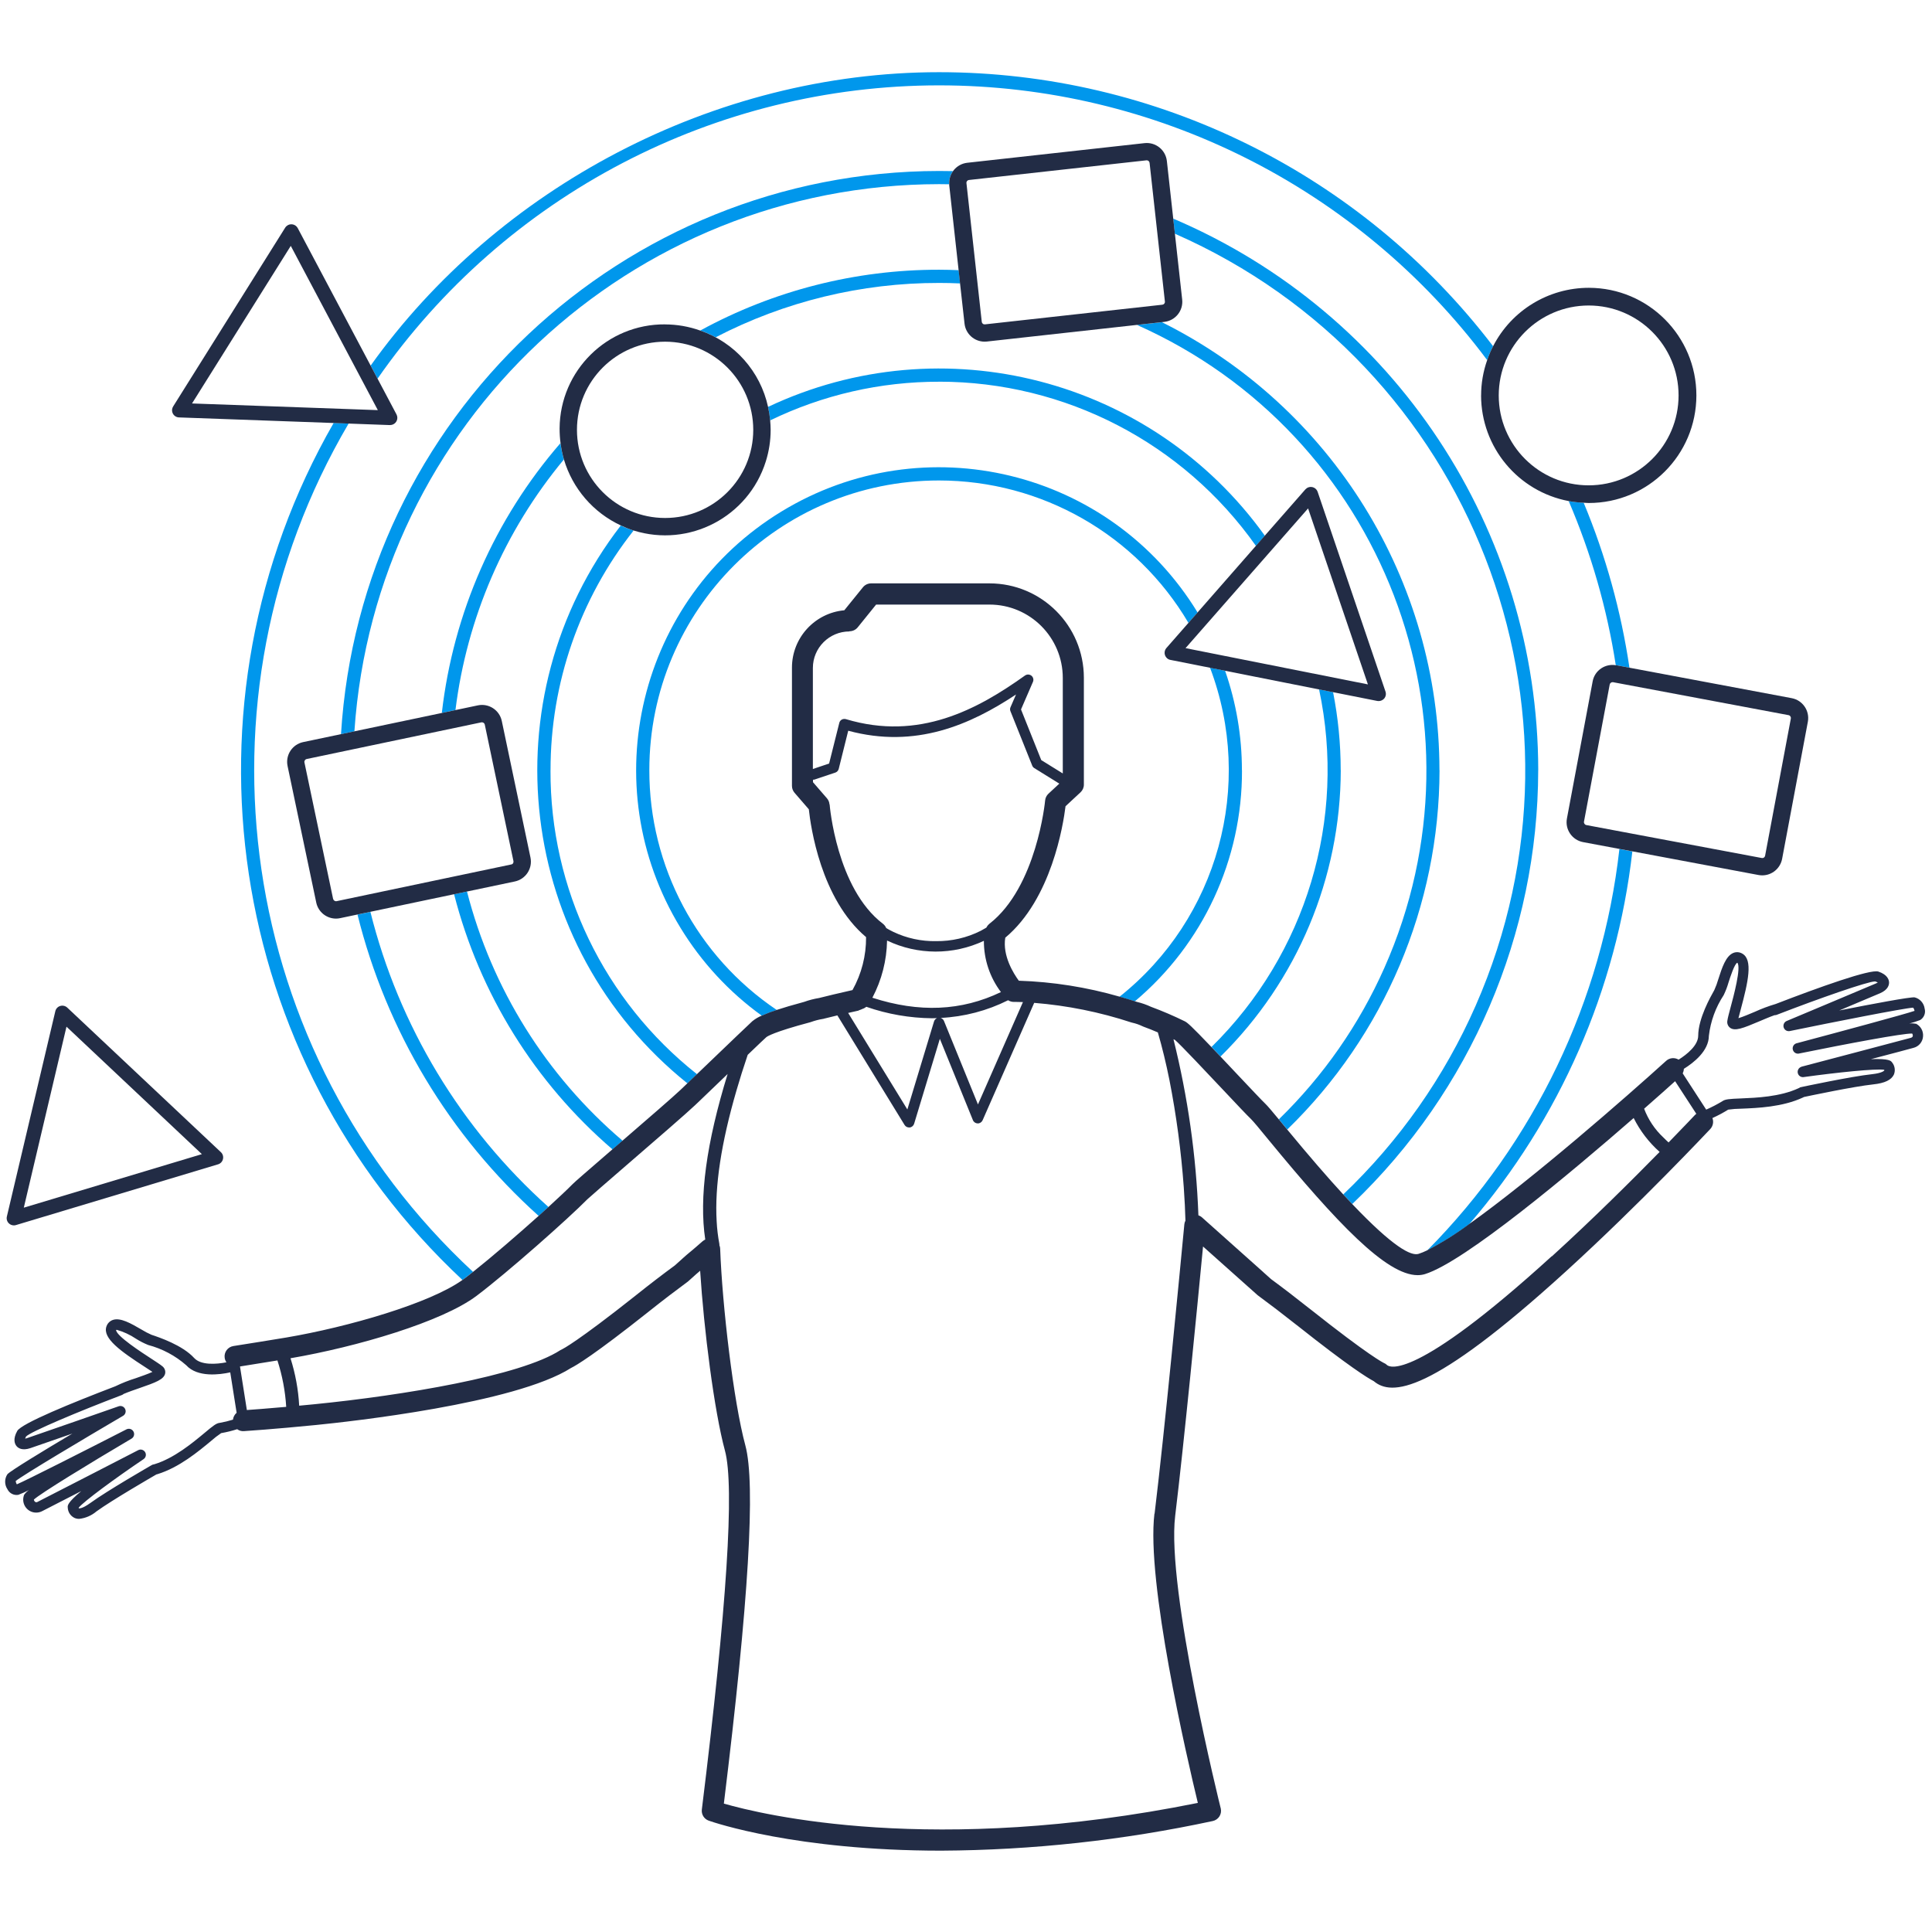
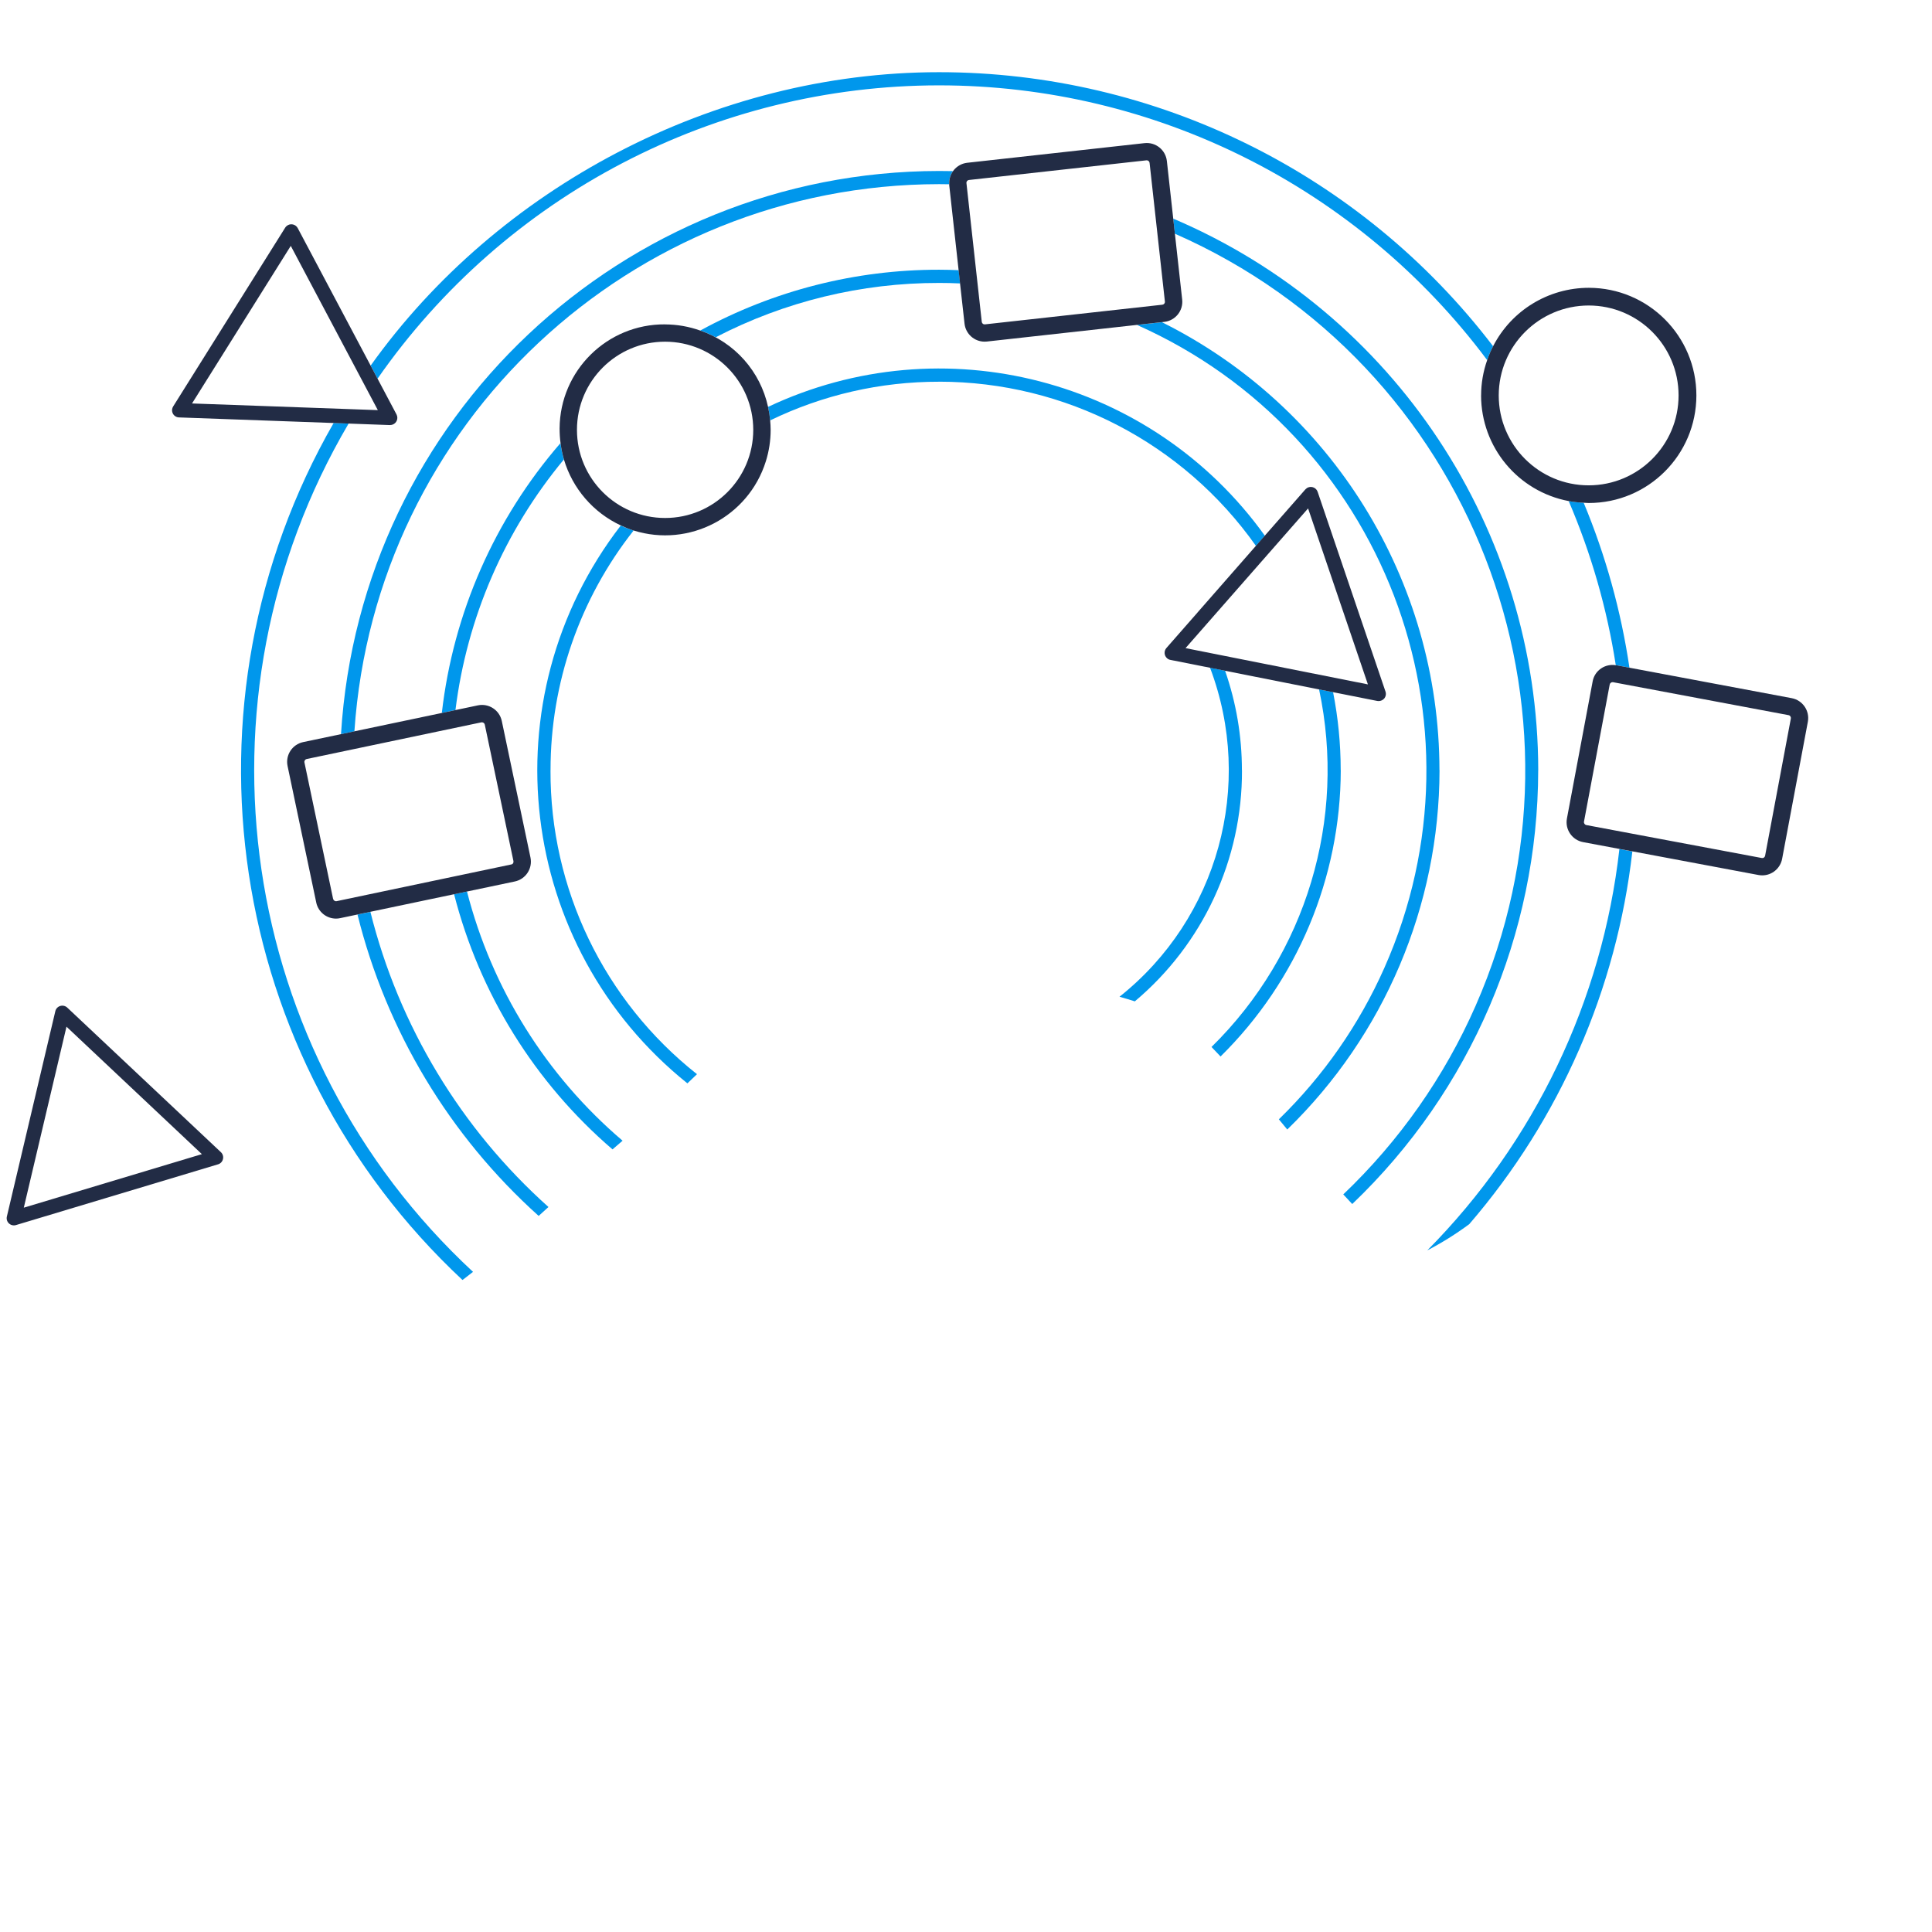
<svg xmlns="http://www.w3.org/2000/svg" id="a" width="512" height="512" viewBox="0 0 512 512">
  <g id="b">
-     <path id="c" d="M172.08,204.1c0-42.39,34.36-76.77,76.76-76.77,27.16,0,52.3,14.35,66.11,37.74l2.42-2.76c-23.08-37.84-72.46-49.82-110.3-26.74-37.84,23.08-49.82,72.46-26.74,110.3,5.56,9.12,12.88,17.04,21.54,23.29.95-.42,2.23-.92,3.97-1.51-21.15-14.24-33.81-38.07-33.76-63.57h0Z" style="fill:#0097ec;" />
    <path id="d" d="M329.12,204.1c0-8.97-1.51-17.88-4.46-26.35l-3.99-.8c11.81,31.19,2.11,66.44-23.99,87.2,1.32.37,2.68.78,4.06,1.22,18.09-15.2,28.49-37.65,28.4-61.27h-.02Z" style="fill:#0097ec;" />
    <path id="e" d="M355.3,204.1c0-6.94-.68-13.86-2.02-20.67l-3.71-.73c7.33,34.39-3.42,70.13-28.51,94.76.72.75,1.53,1.6,2.4,2.52,20.33-20.03,31.8-47.36,31.86-75.89h-.01Z" style="fill:#0097ec;" />
    <path id="f" d="M145.9,204.1c-.02-23.04,7.73-45.41,22-63.49-1.16-.38-2.29-.82-3.39-1.34-35.36,45.86-27.51,111.59,17.66,147.83.88-.85,1.73-1.66,2.54-2.43-24.63-19.46-38.94-49.15-38.82-80.54v-.03Z" style="fill:#0097ec;" />
    <path id="g" d="M248.86,101.15c33.4,0,64.72,16.23,83.98,43.52l2.36-2.7c-29.89-41.67-85.29-56.03-131.66-34.14.27,1.18.45,2.37.56,3.58,13.95-6.77,29.26-10.27,44.76-10.25h0Z" style="fill:#0097ec;" />
    <path id="h" d="M117.11,188.93l3.59-.76c3.03-24.43,13-47.47,28.73-66.4-.41-1.42-.71-2.87-.9-4.34-17.45,20.12-28.41,45.04-31.44,71.5h0Z" style="fill:#0097ec;" />
    <path id="i" d="M248.87,71.48c-22.11-.03-43.88,5.51-63.29,16.11,1.4.49,2.77,1.09,4.08,1.79,18.29-9.48,38.6-14.43,59.21-14.4,1.88,0,3.72.04,5.57.13l-.38-3.51c-1.74-.07-3.45-.12-5.19-.12Z" style="fill:#0097ec;" />
    <path id="j" d="M381.47,204.1c-.04-50.31-28.52-96.28-73.56-118.72l-6.61.73c65.16,28.95,94.51,105.25,65.56,170.41-6.68,15.03-16.16,28.64-27.95,40.11.48.59,1,1.22,1.6,1.94.22.26.41.5.63.76,25.74-25.01,40.29-59.35,40.35-95.23h-.02Z" style="fill:#0097ec;" />
    <path id="k" d="M123.76,236.26l-3.42.72c6.72,26.31,21.38,49.92,41.98,67.62.03-.01.04-.04.07-.06.85-.73,1.72-1.48,2.6-2.24-20.23-17.23-34.63-40.29-41.23-66.03h0Z" style="fill:#0097ec;" />
    <path id="l" d="M407.65,204.1c-.07-63.69-38.13-121.2-96.73-146.16l.44,4c78.51,34.5,114.19,126.1,79.69,204.61-8.27,18.82-20.19,35.8-35.07,49.98.82.89,1.61,1.75,2.38,2.55,31.42-30,49.23-71.53,49.28-114.98h.01Z" style="fill:#0097ec;" />
    <path id="m" d="M248.86,48.8c.9,0,1.8.01,2.7.03-.09-1.24.26-2.47.98-3.48-1.22-.03-2.45-.04-3.67-.04-83.95.1-153.35,65.46-158.5,149.25l3.55-.75c5.51-81.55,73.22-144.92,154.96-145.01h-.03Z" style="fill:#0097ec;" />
    <path id="n" d="M98.16,241.65l-3.42.72c7.66,30.82,24.38,58.64,48.01,79.86.91-.8,1.77-1.6,2.6-2.36-23.21-20.76-39.65-48.01-47.19-78.22Z" style="fill:#0097ec;" />
    <path id="o" d="M248.86,22.62c57.19,0,111.02,26.99,145.25,72.8.44-1.26.97-2.49,1.57-3.68-34.95-45.76-89.24-72.6-146.82-72.61-59.75,0-117.07,30.71-150.63,77.75l1.83,3.46C133.97,51.66,189.54,22.64,248.86,22.62Z" style="fill:#0097ec;" />
    <path id="p" d="M378.18,331.4c3.91-2.03,7.65-4.37,11.19-6.99,24-27.84,39.06-62.25,43.22-98.77l-3.43-.64c-4.54,40.2-22.49,77.69-50.97,106.42v-.02Z" style="fill:#0097ec;" />
    <path id="q" d="M428.2,176.29h.13l3.49.66c-2.22-15.02-6.3-29.71-12.13-43.72-1.33-.06-2.66-.2-3.97-.44,5.97,13.92,10.17,28.53,12.48,43.5h0Z" style="fill:#0097ec;" />
    <path id="r" d="M125.36,337.06c-62.41-57.9-76.13-151.43-32.97-224.82l-3.97-.15c-42.74,74.45-28.6,168.52,34.13,227.11.12-.09.26-.18.38-.26.73-.56,1.57-1.2,2.43-1.89h0Z" style="fill:#0097ec;" />
-     <path id="s" d="M507.71,271.32c-.57-.13-1.15-.15-1.73-.07.99-.26,1.95-.57,2.9-.94,1.02-.63,1.5-1.87,1.17-3.02-.19-1.44-1.24-2.63-2.66-2.98-1.22-.13-10.96,1.69-19.98,3.48,5.02-2.11,9.83-4.14,10.85-4.58,2.11-.92,2.38-2.2,2.36-2.88-.03-.72-.44-2.04-2.82-2.85-2.14-.73-15.8,4.18-27.21,8.58-1.89.56-3.74,1.25-5.53,2.07-1.35.57-3.2,1.36-4.36,1.7.15-.62.37-1.4.59-2.23,2-7.45,3.31-13.29.42-14.89-.71-.42-1.58-.49-2.35-.18-2,.8-3.02,3.93-3.99,6.97-.28.98-.63,1.94-1.06,2.88-1.04,1.85-4.24,7.5-4.27,12.1-.01,2.52-2.9,4.9-5.19,6.34-1.05-.63-2.39-.51-3.3.31-10.71,9.71-35.49,31.36-52.2,43.25-3.53,2.63-7.28,4.97-11.19,7-.73.36-1.48.66-2.24.91-1.98.6-6.67-1.75-17.59-13.23-.76-.8-1.55-1.64-2.38-2.55-4.11-4.47-9.01-10.12-14.84-17.19-.2-.25-.41-.5-.63-.76-.6-.73-1.12-1.36-1.6-1.94-1.88-2.27-2.93-3.52-3.58-4.14-.84-.8-3.83-3.97-7-7.33-1.89-2-3.49-3.7-4.88-5.18-.88-.92-1.69-1.77-2.4-2.52-5.41-5.66-6.32-6.42-7.01-6.78-2.93-1.44-5.93-2.73-8.99-3.86-1.18-.55-2.4-.98-3.67-1.28-.22-.07-.42-.13-.63-.2-1.38-.44-2.74-.85-4.06-1.22-8.68-2.5-17.64-3.92-26.66-4.21-1.42-1.94-4.36-6.63-3.59-11.4,12.25-10.24,15.37-29.95,15.97-34.84l3.96-3.68c.57-.52.9-1.26.9-2.04v-28.33c-.01-13.81-11.2-25-25.01-25.01h-31.37c-.84,0-1.64.38-2.17,1.03l-4.94,6.1c-7.85.72-13.87,7.31-13.87,15.19v31.34c0,.67.24,1.31.67,1.82l3.8,4.39c.48,4.53,3.17,23.77,15.17,33.87.04,4.91-1.2,9.75-3.6,14.04-1.53.34-3.23.73-5.02,1.16-1.25.29-2.54.62-3.83.94-1.35.22-2.68.56-3.97,1.03-3.07.82-5.41,1.53-7.26,2.13-1.35.43-2.68.94-3.97,1.51-.9.37-1.74.87-2.49,1.48-.44.38-4.87,4.62-14.64,13.99-.8.78-1.66,1.58-2.54,2.43-.22.22-.44.41-.66.63l-1.19,1.14c-1.8,1.72-8.83,7.81-15.33,13.42-.88.76-1.76,1.51-2.6,2.24-.03.01-.04.04-.07.06-7.11,6.15-10.06,8.7-10.61,9.27-1.35,1.38-3.64,3.52-6.35,6.01-.84.76-1.7,1.54-2.6,2.36-5.62,5.03-12.39,10.88-17.38,14.84-.87.69-1.69,1.34-2.43,1.89-.12.09-.26.18-.38.26-8.64,6.23-30.36,12.5-46.71,15.28-2.3.4-12.03,1.95-14.02,2.26-1.51.23-2.55,1.64-2.32,3.15.06.42.22.81.46,1.16-2.68.53-6.76.82-8.55-1.14-3.1-3.4-9.24-5.46-11.31-6.15-.92-.4-1.82-.87-2.67-1.4-2.76-1.6-5.61-3.27-7.64-2.51-.77.29-1.37.92-1.63,1.7-1.09,3.12,3.78,6.59,10.27,10.78.73.47,1.4.91,1.92,1.26-1.1.53-2.99,1.17-4.37,1.66-1.87.58-3.7,1.3-5.47,2.16-11.43,4.37-24.88,9.84-25.99,11.84-1.23,2.18-.64,3.45-.2,3.99s1.48,1.29,3.68.56c1.07-.35,5.98-2.07,11.13-3.86-7.92,4.7-16.37,9.85-17.21,10.77-.81,1.21-.8,2.79.01,3.99.53,1.08,1.71,1.68,2.89,1.47.95-.36,1.88-.78,2.79-1.25-.48.33-.91.74-1.25,1.22-.72,1.76.12,3.77,1.88,4.49.93.38,1.99.33,2.88-.13.8-.41,5.29-2.71,10.37-5.32-3.71,3.1-3.64,3.86-3.58,4.37.04,1.17.71,2.21,1.76,2.73.4.18.83.27,1.26.26,1.69-.18,3.29-.87,4.59-1.98,4.21-3.04,14.65-9.08,15.89-9.8.08-.01.17-.03.25-.06,5.78-1.77,10.85-6.01,14.22-8.8.85-.75,1.74-1.45,2.68-2.08,1.44-.25,2.86-.6,4.25-1.04.52.38,1.16.57,1.8.51.07,0,8.13-.53,19.14-1.63,8.7-.87,52.7-5.65,67.54-15.11,1.32-.64,6.04-3.4,20.56-14.92.03-.01.04-.04.07-.06,3.72-2.96,7.17-5.59,10.22-7.83l.2-.16,2.2-1.97s.08-.07.12-.1c.28-.25.56-.48.84-.72.98,15.47,3.71,37.09,6.57,47.66,2.58,9.49.51,41.49-6.12,95.11-.16,1.3.6,2.53,1.83,2.96,1.35.47,23.09,7.95,61.59,7.95,24.19-.13,48.31-2.76,71.96-7.85,1.5-.31,2.47-1.78,2.15-3.28,0-.04-.02-.08-.03-.12-.15-.57-14.42-58.1-12.06-77.49,2.33-19.19,5.79-54.72,7.38-71.37l12.07,10.77s.08.07.12.1l2.2,1.97c.06.06.13.11.2.16,3.05,2.24,6.5,4.87,10.24,7.83.01.01.04.03.06.04,13.83,10.97,18.77,13.99,20.36,14.82,4.66,3.93,14.96,3.65,50.91-29.09,19.68-17.92,38.08-37.55,38.27-37.74.72-.78.94-1.91.56-2.9,1.44-.65,2.84-1.39,4.18-2.23,1.12-.16,2.25-.24,3.39-.25,4.37-.18,10.97-.42,16.46-2.98.07-.03.15-.09.22-.12,1.38-.29,13.2-2.79,18.36-3.34,3.07-.32,4.85-1.19,5.5-2.64.42-1.08.23-2.31-.51-3.2-.31-.41-.75-1.03-5.59-.85,5.51-1.45,10.4-2.74,11.26-2.99,1.43-.35,2.46-1.59,2.55-3.05.12-1.42-.65-2.77-1.94-3.39l-.02.05ZM477.35,282.73c-.73.25-1.13,1.04-.88,1.77.2.61.79,1,1.43.95,9.06-1.26,19.24-2.29,21.43-1.94.02.05.04.11.04.16,0,0-.41.69-3.24,1-5.61.6-18.26,3.31-18.79,3.42-.06,0-.09.04-.15.06v-.06c-.22.13-.4.22-.51.28-4.97,2.32-11.24,2.55-15.39,2.73-3.02.12-4.09.2-4.83.72-1.38.84-2.82,1.59-4.3,2.24l-6.23-9.61c.19-.37.29-.78.31-1.2,2.6-1.61,6.61-4.74,6.63-8.76.45-3.85,1.8-7.54,3.93-10.78.52-1.08.95-2.2,1.28-3.36.47-1.47,1.58-4.91,2.32-5.22,1.12,1.13-1.04,9.11-1.75,11.73-.42,1.6-.78,2.88-.88,3.64-.13.7.13,1.41.69,1.85,1.29,1,3.43.16,7.74-1.67,1.22-.51,2.8-1.2,4.06-1.64.19,0,.39-.02.57-.09,11.37-4.41,24.17-8.86,26.06-8.86h.06c.24.08.47.17.69.29-.14.09-.29.16-.44.22-2.26.98-23.54,9.9-23.75,9.99-.7.32-1.01,1.16-.69,1.86.26.58.88.9,1.51.8,11.56-2.38,30.42-6.1,32.74-6.21.19.25.32.54.37.85-2.6.9-19.89,5.56-31.37,8.62-.73.26-1.11,1.06-.85,1.79.22.62.83,1,1.48.92,13.07-2.66,27.77-5.41,30.1-5.32.13.16.19.37.18.57-.01.29-.18.45-.51.56-2.11.59-28.73,7.58-29,7.66l-.05.03ZM235.09,249.26c8.11,3.87,17.52,3.89,25.65.07-.02,4.9,1.57,9.67,4.52,13.58-10.47,5.03-21.66,5.51-34.07,1.5,2.47-4.68,3.8-9.87,3.89-15.15h.01ZM267.17,265.08c.47.3,1.01.45,1.57.44.03,0,.87-.01,2.35.04l-11.92,27.13-9.01-22.13c-.16-.38-.48-.67-.87-.8,6.22-.3,12.31-1.9,17.88-4.69h0ZM225.13,167.29c.84,0,1.64-.38,2.17-1.03l4.88-6.04h30.04c10.73,0,19.42,8.7,19.43,19.43v25.32l-5.7-3.53-5.37-13.43,3.17-7.32c.3-.72-.04-1.54-.76-1.83-.44-.18-.95-.13-1.34.15-12.59,8.99-28.07,17.41-47.48,11.57-.36-.1-.75-.06-1.09.12-.34.19-.58.51-.66.88l-2.7,10.77-4.3,1.44v-26.77c0-5.34,4.34-9.67,9.68-9.68v-.03ZM219.82,213.17c-.04-.6-.28-1.16-.67-1.61l-3.7-4.27v-.66c.14,0,.28,0,.41-.04l3.64-1.22,1.86-.62c.45-.15.79-.52.91-.98l2.52-10.12c17.87,4.83,32.4-1.6,44.47-9.61l-1.47,3.39c-.15.34-.15.73,0,1.07l5.76,14.4c.11.27.3.51.56.66l5.56,3.45,1.06.66-2.88,2.67c-.5.47-.82,1.11-.88,1.79-.01.23-2.23,22.97-14.78,32.69-.03.01-.04.04-.06.06-.09.07-.16.15-.23.22-.06.06-.11.11-.16.18-.06.07-.11.15-.16.23-.05.07-.09.14-.13.22-.02.03-.04.07-.06.1-.48.29-.98.57-1.48.84-3.67,1.85-7.74,2.79-11.85,2.74-3.91.07-7.78-.77-11.31-2.45-.64-.31-1.28-.65-1.89-1.01-.19-.45-.48-.84-.87-1.14-12.32-9.37-14.11-31.42-14.13-31.64h-.05ZM227.56,267.76c.2-.05.39-.12.57-.2.18-.09.35-.16.53-.23l.2-.07c.26-.11.5-.27.72-.45,5.62,1.96,11.52,2.98,17.47,3.04.42,0,.85-.03,1.28-.04-.38.16-.68.48-.8.88l-7.07,23.33-15.69-25.58c.98-.22,1.92-.44,2.8-.63v-.02ZM65.42,373.67l-1.82-11.54c2.16-.34,6.66-1.07,9.92-1.6,1.29,3.99,2.07,8.12,2.33,12.3-4.96.44-8.68.72-10.41.84h-.02ZM54.17,379.77c-3.2,2.66-8.02,6.67-13.26,8.27-.18.06-.37.1-.56.13l.03.04-.15.04c-.47.28-11.69,6.72-16.25,10.03-2.3,1.67-3.07,1.44-3.07,1.44-.03-.05-.06-.09-.07-.15,1.4-1.72,9.64-7.77,17.22-12.89.63-.44.79-1.3.35-1.93-.39-.56-1.14-.76-1.75-.46-.25.13-24.71,12.73-26.68,13.71-.23.16-.55.14-.75-.06-.15-.14-.24-.34-.25-.54,1.67-1.57,14.45-9.41,25.93-16.18.65-.42.83-1.29.41-1.94-.38-.58-1.13-.8-1.76-.51-10.65,5.46-26.77,13.62-29.09,14.59-.18-.26-.28-.56-.31-.88,1.95-1.58,18.35-11.35,28.48-17.29.66-.41.86-1.27.45-1.93-.34-.55-1.01-.79-1.62-.59-.22.07-22,7.69-24.33,8.46-.16.05-.32.1-.48.13.06-.19.14-.38.23-.56,1.25-1.31,13.9-6.63,25.42-11.01.17-.06.32-.16.45-.28,1.25-.53,2.89-1.1,4.14-1.53,4.43-1.53,6.57-2.33,6.88-3.94.11-.7-.17-1.41-.73-1.85-.59-.5-1.69-1.2-3.08-2.11-2.27-1.48-9.23-5.97-9.2-7.53.07-.02.13-.03.2-.03,1.8.51,3.51,1.31,5.06,2.35,1.02.65,2.1,1.2,3.23,1.66,3.73.99,7.19,2.82,10.09,5.37,2.99,3.29,8.87,2.51,11.67,1.89l1.69,10.71c-.54.46-.89,1.11-.97,1.82-1.15.36-2.32.64-3.51.85-.9.09-1.75.76-4.06,2.7v-.02ZM183.01,331.68c-.73.62-1.4,1.16-2.08,1.79-.04.03-.07.06-.1.1l-2,1.79c-3.1,2.27-6.59,4.94-10.35,7.94-.03.01-.04.04-.07.06-15.66,12.41-19.33,14.15-19.39,14.18-.18.07-.35.16-.51.26-10.55,6.85-41.74,12-65.23,14.34-1.38.13-2.71.26-3.99.38-.23-4.27-1.01-8.49-2.3-12.57,17.62-3.02,40.16-9.65,49.31-16.54,8.29-6.25,24.38-20.53,29.38-25.61.56-.54,5.54-4.85,10.37-9.03,7.5-6.47,15.99-13.82,18.14-15.87l1.2-1.14c2.82-2.7,5.3-5.08,7.44-7.14-5.65,18.33-7.6,32.75-5.93,43.87-.25.12-.49.27-.7.45-1.32,1.19-2.32,2-3.18,2.74h.01ZM305.94,401.1c-2.2,18.07,8.58,64.61,11.5,76.69-70.05,14.14-115.52,3.1-125.61.18,6.59-53.7,8.45-84.76,5.69-94.94-3.14-11.59-6.12-37.06-6.67-52.11,0-.31-.07-.61-.2-.9,0-.1,0-.2,0-.29-.38-2.02-.63-4.05-.73-6.1-.54-9.23,1.19-20.67,5.24-34.6.88-3.05,1.88-6.21,2.99-9.49,2.99-2.88,4.65-4.43,4.91-4.66s2-1.4,11.61-3.96c.08-.02.16-.04.23-.07,1.02-.37,2.08-.65,3.15-.82.09,0,.18-.02.26-.06,1.22-.31,2.43-.6,3.6-.88l17.81,29.04c.25.41.7.66,1.19.66h.18c.55-.07,1-.46,1.16-.98l6.82-22.51,8.76,21.55c.21.52.71.86,1.28.87.56,0,1.06-.33,1.29-.84l13.67-31.11c8.75.7,17.38,2.44,25.71,5.18.09.03.17.06.26.07.95.21,1.87.53,2.74.95.07.03.15.07.23.1,1.29.47,2.57.98,3.83,1.53,1.17,4.02,2.2,8.29,3.07,12.63,1.84,9.39,3.11,18.89,3.8,28.43.23,3.31.38,6.31.44,8.83-.16.3-.26.63-.29.97-1.19,12.53-5.25,55.07-7.89,76.71l-.04-.05ZM411.22,332.92c-36.68,33.4-43.06,29.38-43.66,28.82-.23-.23-.5-.41-.8-.53-.15-.07-3.8-1.8-19.49-14.24-.01-.01-.04-.03-.06-.04-3.77-2.99-7.24-5.66-10.35-7.94l-2-1.79-.1-.1-16.27-14.52c-.26-.23-.57-.4-.9-.51-.58-15.74-2.8-31.37-6.61-46.66l.4.18c1.44,1.22,8.59,8.81,12.92,13.41,3.49,3.71,6.25,6.64,7.21,7.54.62.59,2.52,2.9,4.72,5.59,18.07,21.97,31.17,35.8,39.45,35.8.66,0,1.32-.09,1.95-.28,10.56-3.27,38.79-26.96,55.31-41.36,1.7,3.4,4.03,6.45,6.88,8.98-7.19,7.33-17.66,17.76-28.54,27.66h-.05ZM442.2,302.77c-.44-.4-.91-.84-1.4-1.34-2.26-2.11-4-4.72-5.09-7.61l.35-.31c3.56-3.12,6.31-5.57,7.86-6.98l5.62,8.64c-.12.09-.23.19-.34.29-.07.07-2.7,2.88-7,7.29v.02Z" style="fill:#222c45;" />
    <path id="t" d="M120.35,236.98l3.42-.72,12.66-2.66c2.9-.61,4.75-3.45,4.15-6.35l-7.6-36.18c-.61-2.9-3.46-4.75-6.35-4.14l-5.93,1.25-3.59.76-23.2,4.87-3.55.75-10.01,2.1c-2.89.61-4.75,3.44-4.14,6.34,0,0,0,0,0,.01l7.6,36.18c.52,2.48,2.71,4.25,5.24,4.25.37,0,.74-.04,1.1-.12l4.61-.97,3.42-.72,22.19-4.66h0ZM88.28,238.24l-7.6-36.18c-.09-.41.17-.82.59-.91l46.29-9.72c.05,0,.11-.01.16-.01.36,0,.67.25.75.6l7.6,36.18c.04.2,0,.4-.1.57-.1.18-.28.29-.48.32h0l-46.29,9.73c-.41.08-.81-.18-.91-.59h0Z" style="fill:#222c45;" />
    <path id="u" d="M251.55,48.83v.2l2.49,22.56.38,3.51,1.19,10.67c.3,2.71,2.59,4.77,5.32,4.77.2,0,.4,0,.6-.03l39.78-4.41,6.61-.73.63-.07h0c2.94-.33,5.06-2.97,4.74-5.91l-1.93-17.44-.44-4-1.69-15.28c-.33-2.94-2.97-5.06-5.91-4.74l-47.02,5.21c-2.85.34-4.93,2.85-4.74,5.7h-.01ZM303.89,42.48c.39,0,.71.29.76.67l4.06,36.76c.05.42-.25.79-.67.84,0,0,0,0,0,0l-47.02,5.21c-.2.02-.4-.03-.56-.16-.16-.13-.26-.31-.28-.51l-4.06-36.76c-.05-.41.24-.78.65-.83,0,0,.02,0,.02,0l47.02-5.21h.09-.01Z" style="fill:#222c45;" />
    <path id="v" d="M428.2,176.29c-1.36-.23-2.75.08-3.89.85-1.18.8-1.99,2.03-2.24,3.43l-6.82,36.35c-.54,2.91,1.38,5.7,4.28,6.25l9.61,1.8,3.43.64,33.46,6.28c.33.06.67.09,1,.09,2.57-.01,4.77-1.85,5.25-4.37l6.82-36.33c.54-2.91-1.37-5.71-4.28-6.26l-43-8.07-3.49-.66h-.13,0ZM474.47,189.86c.12.17.16.37.12.57l-6.82,36.35c-.04.2-.15.37-.32.48-.16.12-.37.16-.57.12l-46.49-8.73c-.41-.08-.69-.48-.62-.9l6.82-36.35c.04-.2.15-.37.32-.48.12-.09.27-.13.42-.13h.15l46.49,8.73c.2.03.38.15.48.32h.02Z" style="fill:#222c45;" />
    <path id="w" d="M176.26,85.96c-15.33-.11-27.85,12.22-27.96,27.55,0,1.31.07,2.62.25,3.92.19,1.47.48,2.92.9,4.34,2.29,7.72,7.78,14.08,15.08,17.48,1.1.52,2.23.97,3.39,1.34,14.73,4.61,30.41-3.59,35.03-18.32.85-2.71,1.28-5.52,1.28-8.36,0-.85-.06-1.69-.13-2.51-.11-1.2-.3-2.4-.56-3.58-2.05-9.41-8.86-17.08-17.97-20.22-2.99-1.07-6.14-1.62-9.31-1.63l.02-.02ZM199.62,113.91c0,12.9-10.46,23.36-23.36,23.36s-23.36-10.46-23.36-23.36,10.46-23.36,23.36-23.36h0c12.9.02,23.35,10.47,23.36,23.36Z" style="fill:#222c45;" />
    <path id="x" d="M392.5,104.79c.02,13.7,9.77,25.45,23.23,28,1.31.24,2.64.39,3.97.44.44.01.87.07,1.32.07,15.75.01,28.52-12.74,28.54-28.49.01-15.75-12.74-28.52-28.49-28.54-10.69,0-20.49,5.96-25.38,15.47-.62,1.19-1.14,2.42-1.57,3.68-1.06,3.01-1.61,6.17-1.61,9.36h0ZM421.01,80.96c13.16,0,23.83,10.67,23.83,23.83s-10.67,23.83-23.83,23.83c-13.16,0-23.83-10.67-23.83-23.83h0c.02-13.15,10.68-23.81,23.83-23.83h0Z" style="fill:#222c45;" />
    <path id="y" d="M317.36,162.32l-2.42,2.76-5.84,6.66c-.69.8-.61,2.01.19,2.71.25.22.55.37.88.43l10.49,2.08,3.99.8,24.9,4.94,3.71.73,11.73,2.33c.12.02.24.03.37.03.55,0,1.07-.24,1.44-.64.45-.51.59-1.23.37-1.88l-17.98-52.93c-.34-1-1.42-1.53-2.42-1.2-.32.11-.6.3-.83.55l-10.75,12.26-2.36,2.7-15.47,17.66h0ZM346.65,134.71l15.86,46.66-48.33-9.61,32.49-37.04h-.01Z" style="fill:#222c45;" />
    <path id="z" d="M103.32,112.64h.07c1.06,0,1.91-.86,1.91-1.92,0-.31-.08-.61-.22-.89l-5.03-9.49-1.83-3.46-19.32-36.43c-.5-.93-1.66-1.29-2.6-.79-.29.16-.54.39-.72.67l-29.69,47.38c-.56.89-.3,2.06.59,2.62.29.18.62.28.96.29l40.97,1.48,3.97.15,10.93.4v-.02ZM50.89,106.92l26.17-41.76,23.07,43.53-49.25-1.77Z" style="fill:#222c45;" />
    <path id="aa" d="M3.69,324.74c.19,0,.38-.03.56-.09l53.53-16.09c.66-.19,1.16-.73,1.31-1.4.16-.67-.06-1.37-.56-1.83l-40.7-38.3c-.5-.47-1.21-.63-1.86-.44-.66.19-1.16.73-1.31,1.4l-12.84,54.41c-.16.67.06,1.37.56,1.83.36.33.82.51,1.31.51h0ZM6.31,320.04l11.31-47.96,35.88,33.78-47.18,14.18h0Z" style="fill:#222c45;" />
  </g>
</svg>